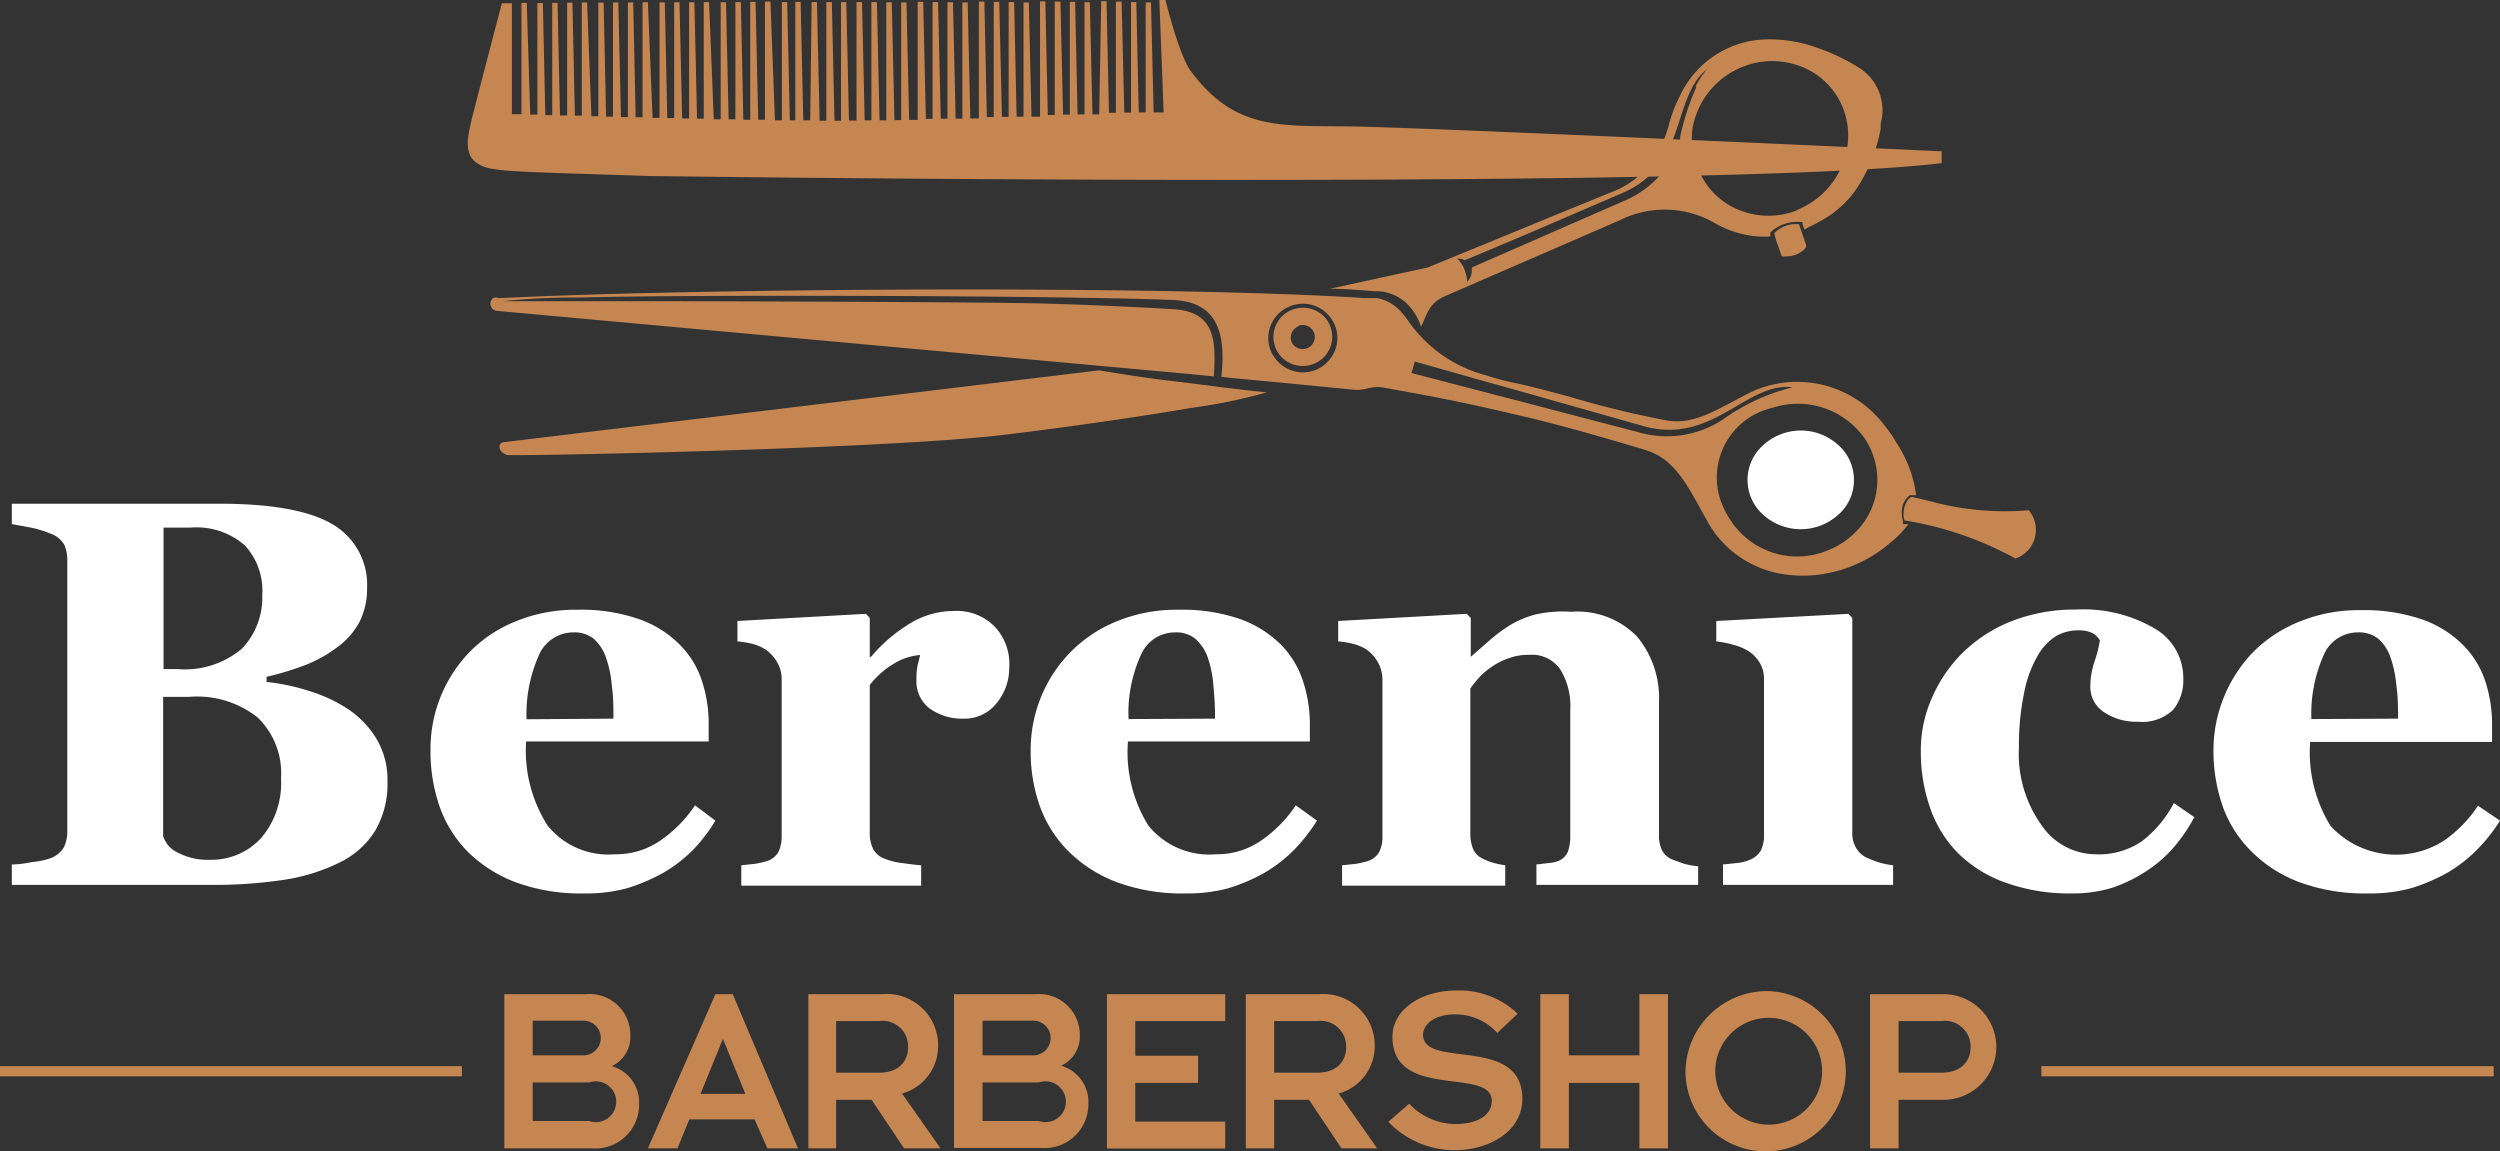
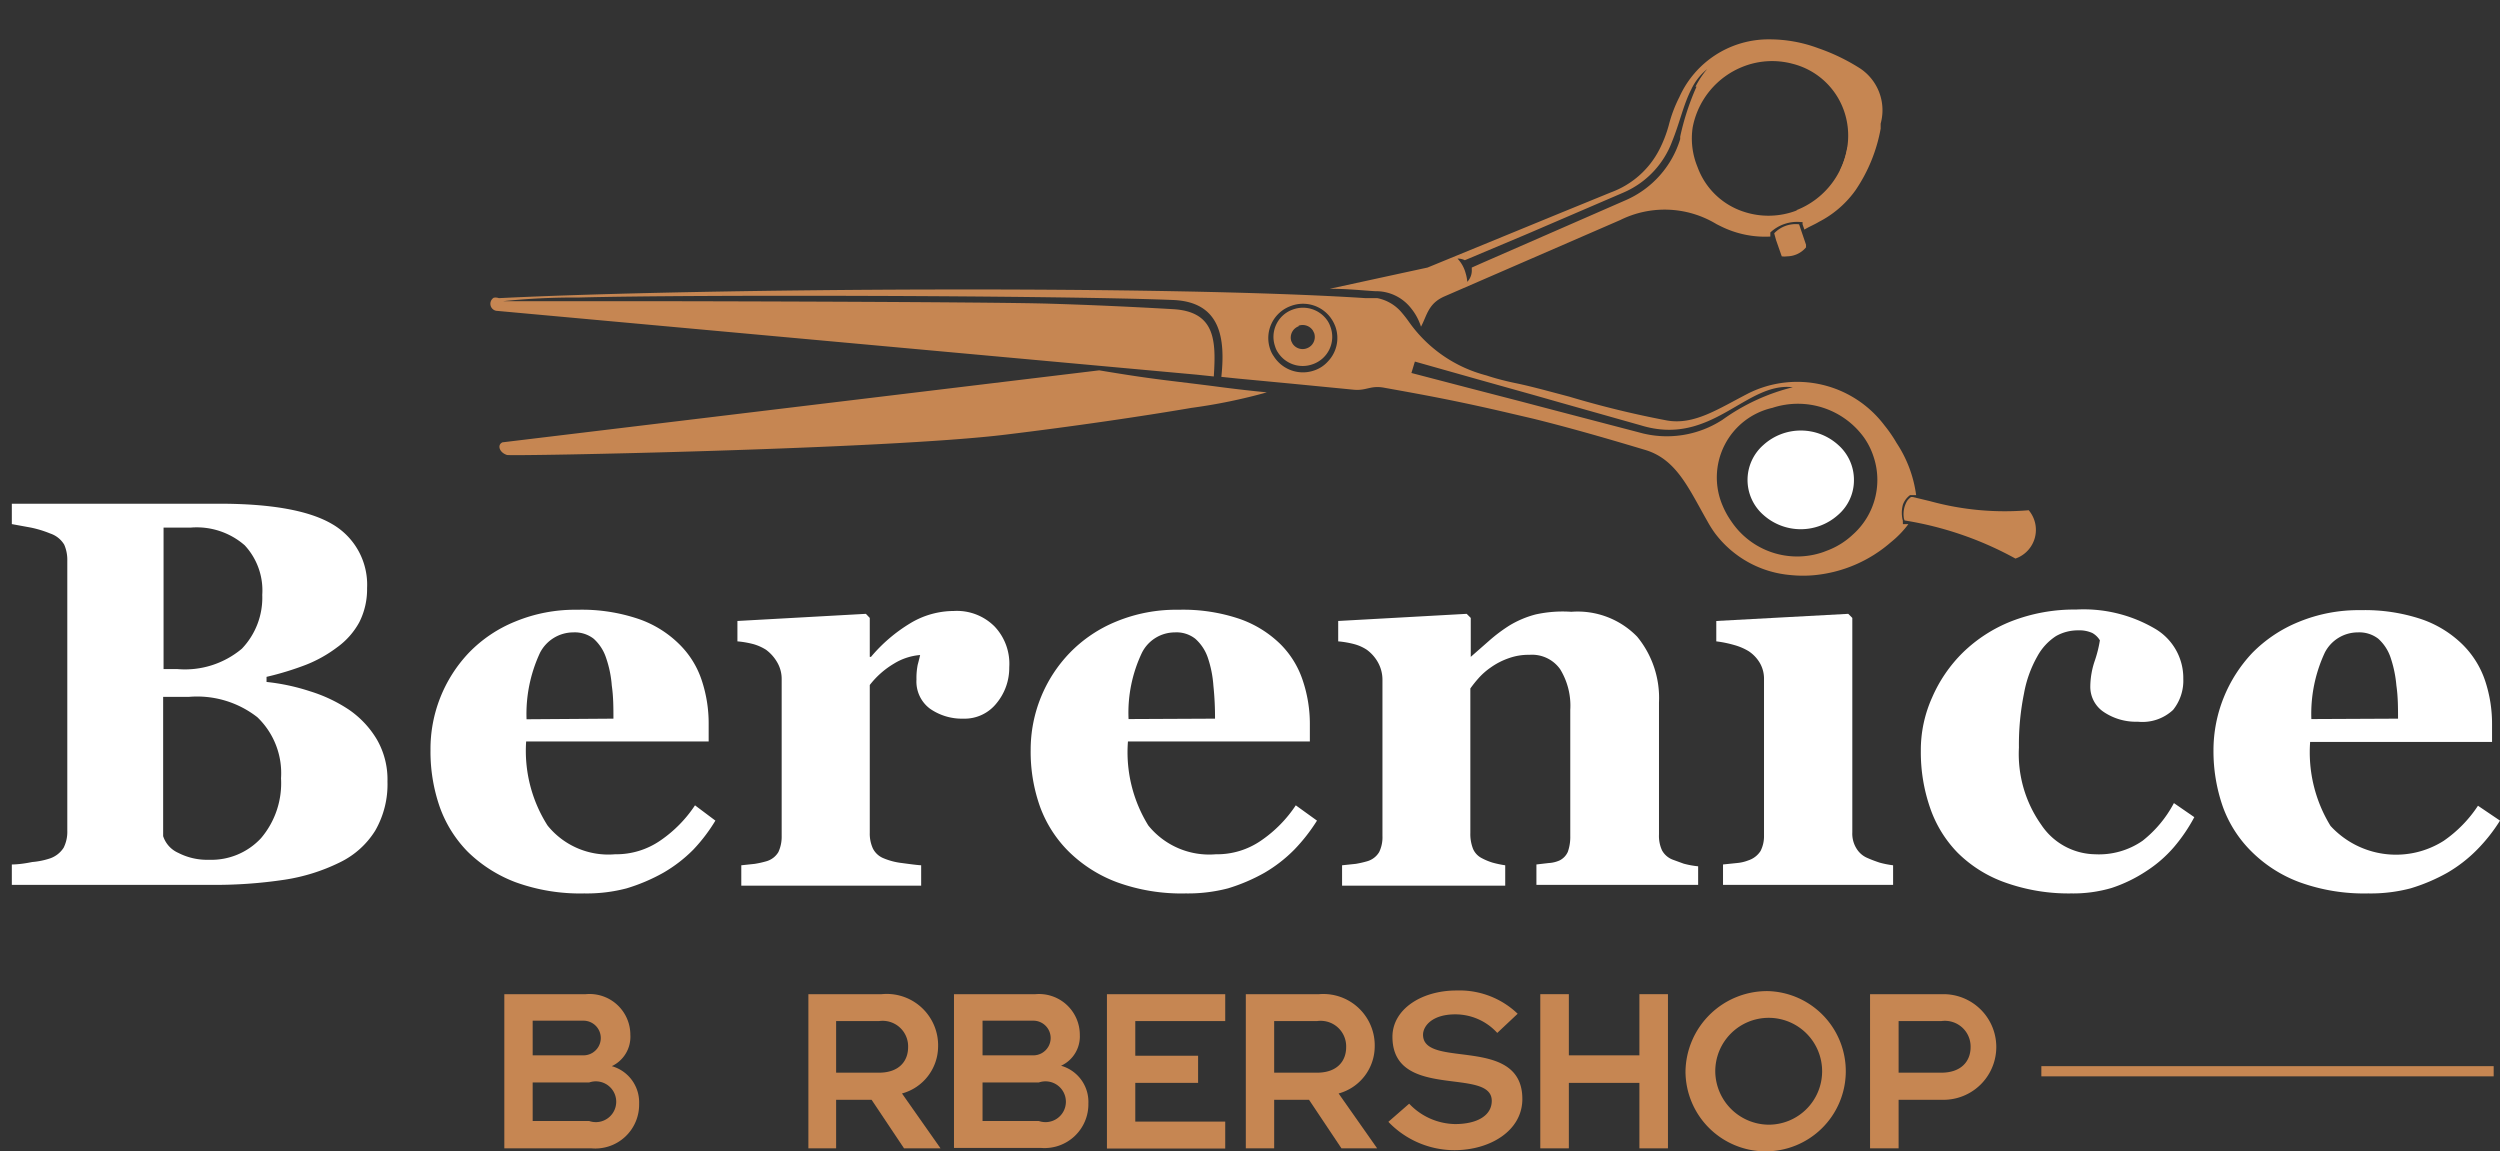
<svg xmlns="http://www.w3.org/2000/svg" viewBox="0 0 122.59 56.46">
  <rect x="0" y="0" width="122.59" height="56.46" fill="#333333" stroke="none" />
  <defs>
    <style>.cls-1{fill:#fff;}.cls-2{fill:#c68652;}</style>
  </defs>
  <g id="Layer_2" data-name="Layer 2">
    <g id="Layer_1-2" data-name="Layer 1">
      <path class="cls-1" d="M17.11,34.8a4.66,4.66,0,0,1,1.37,1.46A3.92,3.92,0,0,1,19,38.32a4.54,4.54,0,0,1-.6,2.41,4.18,4.18,0,0,1-1.72,1.55,9.27,9.27,0,0,1-2.74.86,22.89,22.89,0,0,1-3.65.25H.58v-1q.41,0,1-.12a3.72,3.72,0,0,0,.88-.18,1.29,1.29,0,0,0,.66-.52,1.74,1.74,0,0,0,.18-.84V27.5a1.86,1.86,0,0,0-.15-.79,1.26,1.26,0,0,0-.69-.55,5.34,5.34,0,0,0-.95-.29L.58,25.7v-1H10.75q3.84,0,5.54,1A3.43,3.43,0,0,1,18,28.84a3.58,3.58,0,0,1-.38,1.67,3.7,3.7,0,0,1-1.1,1.24A6.43,6.43,0,0,1,15,32.6a14.57,14.57,0,0,1-1.93.59v.25a10.28,10.28,0,0,1,2.14.46A7.32,7.32,0,0,1,17.11,34.8Zm-4.25-5.63A3.25,3.25,0,0,0,12,26.74a3.58,3.58,0,0,0-2.63-.87c-.17,0-.38,0-.65,0l-.7,0v6.94h.69a4.34,4.34,0,0,0,3.15-1A3.62,3.62,0,0,0,12.86,29.17Zm.92,9a3.8,3.8,0,0,0-1.16-3,4.8,4.8,0,0,0-3.34-1l-.66,0-.62,0V41a1.35,1.35,0,0,0,.74.82,3.09,3.09,0,0,0,1.51.34,3.32,3.32,0,0,0,2.55-1.06A4.16,4.16,0,0,0,13.78,38.16Z" />
      <path class="cls-1" d="M35.08,40.24A8.22,8.22,0,0,1,34,41.66a6.94,6.94,0,0,1-1.48,1.14,8.9,8.9,0,0,1-1.79.76,7.65,7.65,0,0,1-2.08.25,9.26,9.26,0,0,1-3.37-.55,6.77,6.77,0,0,1-2.34-1.49,6,6,0,0,1-1.38-2.21,8.25,8.25,0,0,1-.45-2.77A6.85,6.85,0,0,1,23,32a6.61,6.61,0,0,1,2.26-1.52,7.68,7.68,0,0,1,3.05-.58,8.67,8.67,0,0,1,3,.45,5.27,5.27,0,0,1,2,1.24,4.41,4.41,0,0,1,1.1,1.77,6.68,6.68,0,0,1,.34,2.15v.85H25.8a6.82,6.82,0,0,0,1.05,4.12,3.83,3.83,0,0,0,3.31,1.41,3.81,3.81,0,0,0,2.23-.68,6.29,6.29,0,0,0,1.69-1.72Zm-5-5c0-.52,0-1.07-.08-1.62a5.39,5.39,0,0,0-.28-1.36,2.17,2.17,0,0,0-.61-.94,1.51,1.51,0,0,0-1-.31,1.84,1.84,0,0,0-1.63,1,7.09,7.09,0,0,0-.66,3.26Z" />
      <path class="cls-1" d="M49.49,32.72a2.72,2.72,0,0,1-.62,1.76,2,2,0,0,1-1.64.76,2.74,2.74,0,0,1-1.63-.49,1.66,1.66,0,0,1-.66-1.43A3.32,3.32,0,0,1,45,32.6q.07-.26.12-.48a2.87,2.87,0,0,0-1.28.42,4.21,4.21,0,0,0-1.19,1.05v7.24a1.76,1.76,0,0,0,.15.77,1,1,0,0,0,.49.47,3.29,3.29,0,0,0,.94.25c.44.06.75.1.94.11v1H36.35v-1l.66-.07a4.67,4.67,0,0,0,.58-.13,1,1,0,0,0,.58-.45,1.79,1.79,0,0,0,.16-.79V33.31a1.61,1.61,0,0,0-.23-.85,2,2,0,0,0-.54-.6,2.4,2.4,0,0,0-.6-.27,4.58,4.58,0,0,0-.8-.14v-1l6.3-.35.19.2v1.91h.06a7.72,7.72,0,0,1,1.93-1.65,4.14,4.14,0,0,1,2.13-.6,2.61,2.61,0,0,1,2,.76A2.66,2.66,0,0,1,49.49,32.72Z" />
      <path class="cls-1" d="M64.58,40.24a8.66,8.66,0,0,1-1.11,1.42A7,7,0,0,1,62,42.8a8.82,8.82,0,0,1-1.78.76,7.75,7.75,0,0,1-2.08.25,9.23,9.23,0,0,1-3.37-.55,6.72,6.72,0,0,1-2.35-1.49A6,6,0,0,1,51,39.56a8,8,0,0,1-.46-2.77A6.85,6.85,0,0,1,52.47,32a6.71,6.71,0,0,1,2.26-1.52,7.69,7.69,0,0,1,3.06-.58,8.64,8.64,0,0,1,3,.45,5.39,5.39,0,0,1,2,1.24,4.5,4.5,0,0,1,1.09,1.77,6.68,6.68,0,0,1,.35,2.15v.85H55.31a6.83,6.83,0,0,0,1,4.12,3.84,3.84,0,0,0,3.31,1.41,3.79,3.79,0,0,0,2.23-.68,6.29,6.29,0,0,0,1.69-1.72Zm-5-5a15,15,0,0,0-.08-1.62,5.43,5.43,0,0,0-.27-1.36,2.18,2.18,0,0,0-.62-.94,1.49,1.49,0,0,0-1-.31A1.81,1.81,0,0,0,56,32a6.84,6.84,0,0,0-.66,3.26Z" />
      <path class="cls-1" d="M83.27,43.39H75.34v-1l.6-.07a1.52,1.52,0,0,0,.54-.13.86.86,0,0,0,.4-.42A2.18,2.18,0,0,0,77,41V34.81a3.42,3.42,0,0,0-.5-2A1.69,1.69,0,0,0,75,32.11a2.84,2.84,0,0,0-1,.16,3.49,3.49,0,0,0-.9.46,3.33,3.33,0,0,0-.61.54,5.9,5.9,0,0,0-.39.49v7.08a2,2,0,0,0,.13.78.92.92,0,0,0,.43.46,3,3,0,0,0,.53.22,4.9,4.9,0,0,0,.62.13v1h-8v-1l.67-.07a4.91,4.91,0,0,0,.57-.13,1,1,0,0,0,.58-.45,1.66,1.66,0,0,0,.16-.79V33.31a1.75,1.75,0,0,0-.21-.81,1.92,1.92,0,0,0-.56-.64,2.11,2.11,0,0,0-.6-.27,4.58,4.58,0,0,0-.8-.14v-1l6.3-.35.2.2v1.91h0l.9-.79a7.76,7.76,0,0,1,1-.75,4.83,4.83,0,0,1,1.28-.54A6.16,6.16,0,0,1,77.05,30a4.07,4.07,0,0,1,3.23,1.22,4.73,4.73,0,0,1,1.07,3.23v6.47a1.69,1.69,0,0,0,.15.78,1,1,0,0,0,.54.46l.52.19a4.3,4.3,0,0,0,.71.13Z" />
      <path class="cls-1" d="M92.83,43.39H84.49v-1l.68-.07a2,2,0,0,0,.56-.13,1.12,1.12,0,0,0,.6-.46A1.58,1.58,0,0,0,86.5,41V33.31a1.53,1.53,0,0,0-.21-.81,1.78,1.78,0,0,0-.53-.56,2.79,2.79,0,0,0-.72-.31,5.51,5.51,0,0,0-.88-.18v-1l6.47-.35.2.2V40.82a1.37,1.37,0,0,0,.2.78,1.15,1.15,0,0,0,.56.48c.18.08.37.15.58.22a4.53,4.53,0,0,0,.66.13ZM90.91,23.54a2.24,2.24,0,0,1-.78,1.71,2.74,2.74,0,0,1-3.66,0,2.28,2.28,0,0,1,0-3.43,2.73,2.73,0,0,1,3.67,0A2.28,2.28,0,0,1,90.91,23.54Z" />
      <path class="cls-1" d="M101.58,43.81a9.25,9.25,0,0,1-3.24-.53A6.27,6.27,0,0,1,96,41.82a5.87,5.87,0,0,1-1.36-2.22,8.31,8.31,0,0,1-.45-2.78,6.27,6.27,0,0,1,.55-2.61A7,7,0,0,1,96.25,32a7.19,7.19,0,0,1,2.39-1.54,8.5,8.5,0,0,1,3.16-.57,6.91,6.91,0,0,1,3.84.92,2.8,2.8,0,0,1,1.42,2.47,2.29,2.29,0,0,1-.5,1.53,2.2,2.2,0,0,1-1.73.58,2.83,2.83,0,0,1-1.66-.47,1.48,1.48,0,0,1-.67-1.24,4,4,0,0,1,.22-1.28,6,6,0,0,0,.25-1,1,1,0,0,0-.37-.36,1.55,1.55,0,0,0-.7-.13,2.17,2.17,0,0,0-1.08.28,2.74,2.74,0,0,0-.92,1A5.72,5.72,0,0,0,99.25,34,12.65,12.65,0,0,0,99,36.66a6,6,0,0,0,1.1,3.79,3.23,3.23,0,0,0,2.63,1.44,3.75,3.75,0,0,0,2.33-.66,5.78,5.78,0,0,0,1.54-1.85l1,.69a8.18,8.18,0,0,1-1,1.47,6.25,6.25,0,0,1-1.36,1.18,7.11,7.11,0,0,1-1.69.82A6.61,6.61,0,0,1,101.58,43.81Z" />
      <path class="cls-1" d="M122.59,40.24a8.22,8.22,0,0,1-1.12,1.42A6.94,6.94,0,0,1,120,42.8a8.9,8.9,0,0,1-1.79.76,7.7,7.7,0,0,1-2.08.25,9.26,9.26,0,0,1-3.37-.55,6.58,6.58,0,0,1-2.34-1.49A5.91,5.91,0,0,1,109,39.56a8.25,8.25,0,0,1-.46-2.77,6.93,6.93,0,0,1,.5-2.58,7,7,0,0,1,1.4-2.19,6.75,6.75,0,0,1,2.27-1.52,7.68,7.68,0,0,1,3.05-.58,8.74,8.74,0,0,1,3,.45,5.35,5.35,0,0,1,2,1.24,4.52,4.52,0,0,1,1.1,1.77,6.68,6.68,0,0,1,.34,2.15v.85h-8.92a6.9,6.9,0,0,0,1,4.12,4.36,4.36,0,0,0,5.55.73,6.26,6.26,0,0,0,1.68-1.72Zm-5-5c0-.52,0-1.07-.08-1.62a5.87,5.87,0,0,0-.28-1.36,2.17,2.17,0,0,0-.61-.94,1.52,1.52,0,0,0-1-.31A1.82,1.82,0,0,0,114,32a7.09,7.09,0,0,0-.66,3.26Z" />
      <path class="cls-2" d="M89.19,10.88A5,5,0,0,0,91,9.31a7.85,7.85,0,0,0,1.22-3c0-.08,0-.17,0-.25a2.46,2.46,0,0,0-1-2.7,9.73,9.73,0,0,0-2.07-1,6.84,6.84,0,0,0-2.37-.43,4.79,4.79,0,0,0-4.43,2.83,6.6,6.6,0,0,0-.52,1.38,6.19,6.19,0,0,1-.45,1.17A4.34,4.34,0,0,1,79,9.43l-2.57,1.05L70,13.12l-1.11.24-3.68.8c.86,0,1.57.08,2.24.12h.1a2.18,2.18,0,0,1,1.63.82,2.74,2.74,0,0,1,.5.92c.3-.56.35-1.14,1.16-1.49l8.61-3.74a4.9,4.9,0,0,1,4.72.2l.2.1a4.88,4.88,0,0,0,2.44.51l0-.15,0-.05a1.92,1.92,0,0,1,1.51-.51l.07,0V11l.09.26C88.7,11.12,89,11,89.19,10.88Zm-6-6.63a12.5,12.5,0,0,0-.8,2.45s0,.08,0,.12a4.79,4.79,0,0,1-2.68,3l-7,3.06-.54.24s0,.06,0,.09a.81.81,0,0,1-.22.61,2,2,0,0,0-.08-.42,1.67,1.67,0,0,0-.4-.72.8.8,0,0,1,.36.08l3.11-1.31,4.65-2A4.4,4.4,0,0,0,82,6.92c.36-.88.55-1.79.93-2.53a2.79,2.79,0,0,1,.78-1A4.36,4.36,0,0,0,83.14,4.25Zm4.94,6.06a3.85,3.85,0,0,1-2.63.07,3.59,3.59,0,0,1-2.26-2.19A3.66,3.66,0,0,1,83,6.26a4,4,0,0,1,2.49-3,3.88,3.88,0,0,1,2.42-.13A3.6,3.6,0,0,1,90.41,5.4a3.68,3.68,0,0,1,.19,1.7A4,4,0,0,1,88.08,10.31Z" />
      <path class="cls-2" d="M24.21,14.6l0,0a.35.35,0,0,0,.12.64l34.33,3.13.86.09c.11-1.74.09-3.18-2-3.3s-4.06-.21-6.1-.27c-3-.09-19-.13-22-.12-1.59,0-3.18,0-4.76,0a33.5,33.5,0,0,1,3.71-.18c5.42-.15,23.7-.1,29.14.12,2.36.09,2.58,1.89,2.38,3.77l.77.08,2.64.25,3.08.3c.62.06.82-.22,1.48-.1,1,.18,2.06.37,3.1.58s1.9.4,2.85.62l1.37.32c1.86.46,3.72,1,5.55,1.55,1.5.48,2.09,1.9,3,3.49a5.5,5.5,0,0,0,.36.57,5.18,5.18,0,0,0,3.73,2.06,5.92,5.92,0,0,0,1.19,0,6.67,6.67,0,0,0,3.71-1.61,4.83,4.83,0,0,0,.86-.89l-.17,0-.1,0,0-.09a.2.2,0,0,1,0-.07,1.51,1.51,0,0,1,0-.79,1,1,0,0,1,.35-.47l.06,0,.07,0,.17,0A6.08,6.08,0,0,0,93,21.72a6.7,6.7,0,0,0-.6-.87,5.36,5.36,0,0,0-6.65-1.57c-1.48.76-2.66,1.57-4,1.34a47.26,47.26,0,0,1-4.8-1.17l-1.32-.35c-.43-.11-.86-.22-1.3-.31s-1-.23-1.44-.38a6.7,6.7,0,0,1-3.76-2.57c-.12-.17-.24-.33-.36-.47a2.09,2.09,0,0,0-1.23-.75l-.57,0c-9.82-.64-32.55-.49-42.51,0A.46.46,0,0,0,24.21,14.6ZM86.91,20a4,4,0,0,1,4.49,1.45,3.48,3.48,0,0,1,.45.88,3.59,3.59,0,0,1-1,3.89,3.77,3.77,0,0,1-1.18.75l-.26.1a3.89,3.89,0,0,1-4.51-1.5,4.1,4.1,0,0,1-.44-.8A3.5,3.5,0,0,1,86.91,20ZM69.38,17.73l3.15.89,2.64.74,1.3.37,4,1.13c3.46,1.06,5.14-2.15,7.44-1.87a10,10,0,0,0-3.44,1.59,5,5,0,0,1-4.11.62L76,20.06l-1.33-.35L71.93,19l-2.72-.71ZM63.31,15a1.68,1.68,0,0,1,2,.67,1.8,1.8,0,0,1,.17.34,1.66,1.66,0,0,1-.37,1.72,1.55,1.55,0,0,1-.65.43h0a1.69,1.69,0,0,1-2-.69,1.29,1.29,0,0,1-.17-.33A1.67,1.67,0,0,1,63.31,15Z" />
      <path class="cls-2" d="M93.36,25.42a1.27,1.27,0,0,1,.16-.86.85.85,0,0,1,.19-.19l.08,0,.87.21a13.81,13.81,0,0,0,4.82.44,1.49,1.49,0,0,1-.65,2.37,16.73,16.73,0,0,0-5.44-1.87Z" />
      <path class="cls-2" d="M60,19c.7.09,1.41.17,2.12.24a27.09,27.09,0,0,1-3.69.76c-2.46.42-5.8.91-9.1,1.31-5.82.72-24.28,1.07-24.47,1-.38-.12-.49-.5-.22-.62l29.26-3.53C56.84,18.65,57.18,18.63,60,19Z" />
      <path class="cls-2" d="M63.39,15.18A1.42,1.42,0,0,0,62.53,17a1,1,0,0,0,.14.29,1.44,1.44,0,0,0,1.7.57A1.42,1.42,0,0,0,65.23,16a1.22,1.22,0,0,0-.14-.28A1.45,1.45,0,0,0,63.39,15.18Zm.29.79a.6.6,0,0,1,.7.24l.06.12a.59.59,0,0,1-.36.75.59.59,0,0,1-.7-.23l-.06-.12A.59.59,0,0,1,63.68,16Z" />
      <path class="cls-2" d="M87.37,12.57l-.28-.8L87,11.44A1.45,1.45,0,0,1,88.22,11v0l.34,1,0,.13a1.23,1.23,0,0,1-.93.44A1,1,0,0,1,87.37,12.57Z" />
-       <path class="cls-2" d="M31.82,8.63c-7.3-.24-7.82-.2-8.47-.66s-.36-1.46-.27-1.9S24.61.16,24.61.16h.49l0,5.44.47,0,0-5.46h.26L26,5.62h.35V.15h.27l.12,5.5h.34l0-5.51h.26l.12,5.52h.35l0-5.53h.26l.12,5.54h.34l0-5.55h.26L29,5.7h.34l0-5.57h.26l.12,5.59h.34l0-5.6h.26l.13,5.62h.34l0-5.62h.26l.12,5.63h.34l0-5.64h.26L32,5.78h.34l0-5.66h.26l.12,5.67h.34l0-5.68h.26l.13,5.7h.34l0-5.7h.26l.13,5.71h.33l0-5.72h.26L35,5.85h.34l0-5.74h.26l.13,5.74h.33l0-5.75h.27l.12,5.77h.34l0-5.78h.26l.13,5.78h.33l0-5.79h.27L38,5.9h.34l0-5.8h.26l.13,5.8H39l0-5.81h.26l.13,5.81h.34L39.8.1h.26l.13,5.82h.33l0-5.82h.27l.13,5.82h.32l0-5.82h.26l.13,5.81H42L42,.1h.27l.13,5.8h.33l0-5.8H43l.13,5.8h.33l0-5.79h.27l.13,5.78h.33l0-5.77h.26l.13,5.76H45L45,.09h.27l.13,5.74h.33l0-5.73H46l.13,5.72h.33l0-5.71h.27l.13,5.71h.33l0-5.7h.26l.13,5.69H48L48,.08h.27l.12,5.66h.34l0-5.65H49l.13,5.64h.33l0-5.63h.27l.12,5.62h.34l0-5.6h.26l.13,5.6H51L51,.07h.26l.12,5.57h.34l0-5.56H52l.13,5.54h.33l0-5.53h.26l.12,5.52.34,0,0-5.5h.26l.13,5.5.33,0L54,.06h.26l.12,5.47.34,0,0-5.45H55l.13,5.44.33,0,0-5.42h.26l.12,5.41.34,0,0-5.39h.26l.13,5.39.49,0L56.85,0a2.28,2.28,0,0,1,.3,0c.76,3,1.26,3.51,1.26,3.51,2.15,2.88,4.34,2.65,7.8,2.69s29,1.22,29,1.22V8C84.9,9.25,39,8.73,31.82,8.63Z" />
      <path class="cls-2" d="M90.59,7.23a4.07,4.07,0,0,1-.36,1.12l1.31-.07a7.26,7.26,0,0,0,.38-1Z" />
-       <path class="cls-2" d="M91.92,7.29a8.85,8.85,0,0,1-.37,1l-1.32.07a3.76,3.76,0,0,0,.36-1.12Z" />
      <path class="cls-2" d="M24.73,48.75h4a2,2,0,0,1,2.18,2A1.59,1.59,0,0,1,30,52.28a1.84,1.84,0,0,1,1.34,1.84A2.15,2.15,0,0,1,29,56.31H24.73Zm1.39,3h2.49a.85.85,0,1,0,0-1.7H26.12Zm0,3.22h2.77a1,1,0,1,0,0-1.89H26.12Z" />
-       <path class="cls-2" d="M35.08,48.75h.85l3.2,7.56h-1.5L37,54.89h-3.2l-.58,1.42H31.77Zm1.47,4.89-1.1-2.7-1.1,2.7Z" />
      <path class="cls-2" d="M39.64,48.75h3.6A2.52,2.52,0,0,1,46,51.35a2.4,2.4,0,0,1-1.77,2.27l1.89,2.69H44.33l-1.59-2.38H41v2.38H39.64ZM41,52.6h2.1c1,0,1.43-.58,1.43-1.25a1.25,1.25,0,0,0-1.43-1.28H41Z" />
      <path class="cls-2" d="M46.78,48.75h4a2,2,0,0,1,2.17,2,1.58,1.58,0,0,1-.92,1.51,1.84,1.84,0,0,1,1.34,1.84,2.15,2.15,0,0,1-2.32,2.19H46.78Zm1.4,3h2.49a.85.85,0,1,0,0-1.7H48.18Zm0,3.22h2.76a1,1,0,1,0,0-1.89H48.18Z" />
      <path class="cls-2" d="M54.28,48.75h5.8v1.32H55.67v1.7h3.08V53.1H55.67V55h4.41v1.32h-5.8Z" />
      <path class="cls-2" d="M61.09,48.75h3.6a2.52,2.52,0,0,1,2.72,2.6,2.4,2.4,0,0,1-1.77,2.27l1.89,2.69H65.78l-1.59-2.38H62.48v2.38H61.09Zm1.39,3.85h2.1c1,0,1.43-.58,1.43-1.25a1.25,1.25,0,0,0-1.43-1.28h-2.1Z" />
      <path class="cls-2" d="M69.1,54.12a3.17,3.17,0,0,0,2.25,1c1.07,0,1.8-.41,1.8-1.14,0-1.68-4.87,0-4.87-3.14,0-1.34,1.41-2.27,3.14-2.27a4.12,4.12,0,0,1,3,1.14l-1,.94a2.78,2.78,0,0,0-2.06-.91c-1.14,0-1.58.58-1.58,1,0,1.7,4.87,0,4.87,3.15,0,1.57-1.6,2.51-3.33,2.51a4.49,4.49,0,0,1-3.24-1.39Z" />
      <path class="cls-2" d="M75.53,48.75h1.4v3h3.46v-3h1.4v7.56h-1.4V53.1H76.93v3.21h-1.4Z" />
      <path class="cls-2" d="M86.71,48.6a3.93,3.93,0,1,1-4.06,3.94A4,4,0,0,1,86.71,48.6Zm0,6.55a2.62,2.62,0,1,0-2.6-2.61A2.64,2.64,0,0,0,86.71,55.15Z" />
      <path class="cls-2" d="M91.7,48.75h3.6a2.59,2.59,0,1,1,0,5.18H93.1v2.38H91.7Zm1.4,3.85h2.09c1,0,1.44-.58,1.44-1.25a1.26,1.26,0,0,0-1.44-1.28H93.1Z" />
-       <rect class="cls-2" y="52.28" width="22.65" height="0.5" />
      <rect class="cls-2" x="100.1" y="52.28" width="22.18" height="0.5" />
    </g>
  </g>
</svg>